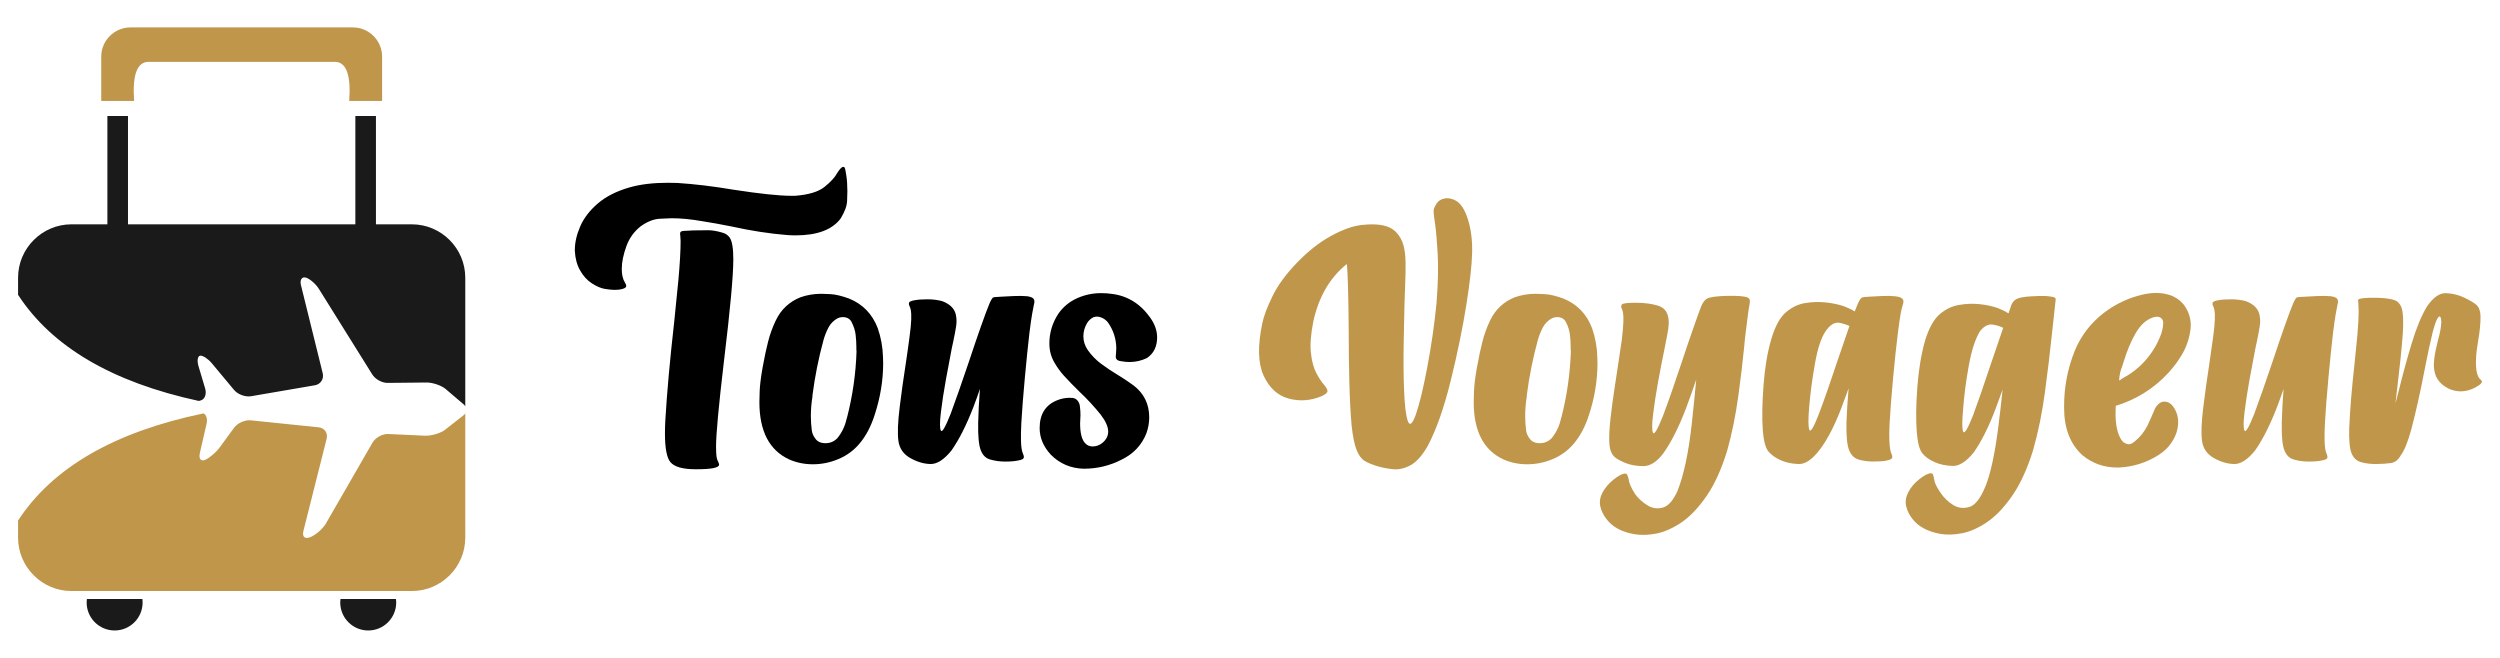
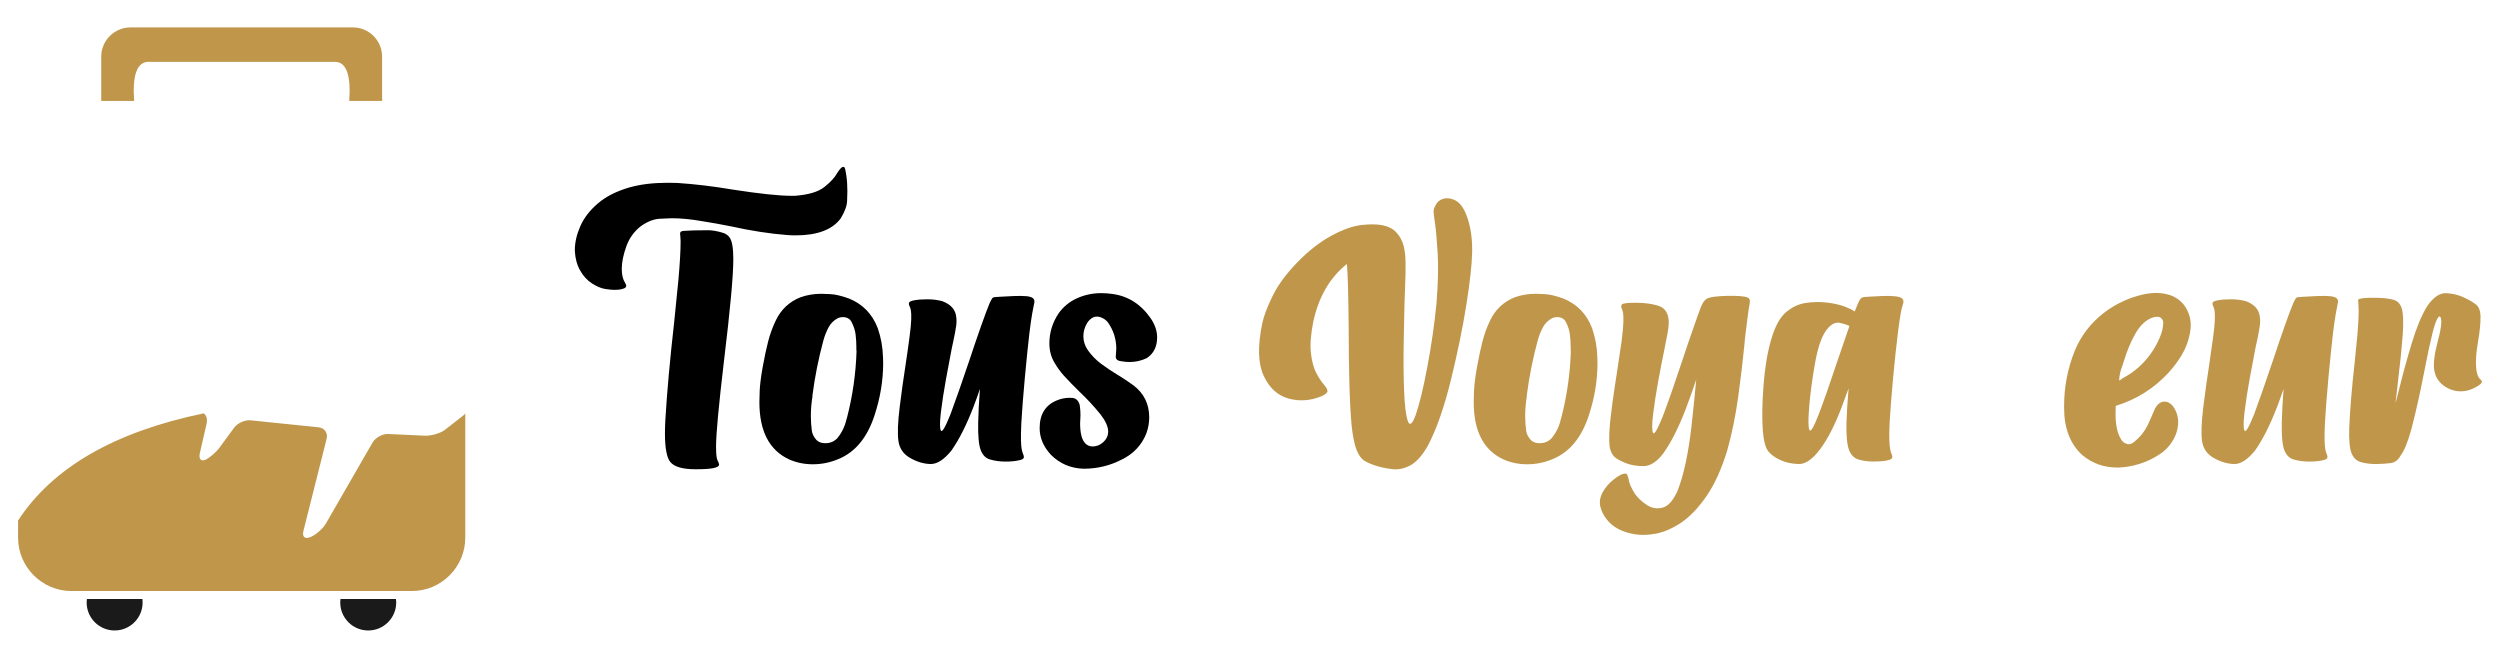
<svg xmlns="http://www.w3.org/2000/svg" version="1.1" id="Calque_1" x="0px" y="0px" width="228px" height="60px" viewBox="0 0 228 60" enable-background="new 0 0 228 60" xml:space="preserve">
  <g>
    <g>
      <path d="M56.051,26.436c-0.229,0-0.522-0.028-0.877-0.086c-0.356-0.057-0.75-0.224-1.182-0.5c-0.432-0.276-0.793-0.669-1.083-1.18    c-0.29-0.51-0.451-1.109-0.484-1.797v-0.063c0-0.688,0.164-1.409,0.492-2.164c0.328-0.755,0.861-1.45,1.6-2.086    c0.738-0.635,1.703-1.125,2.896-1.469c0.984-0.281,2.149-0.422,3.495-0.422l0.87,0.016c1.597,0.104,3.287,0.308,5.069,0.609    c2.428,0.375,4.2,0.563,5.315,0.563h0.345c1.236-0.094,2.133-0.364,2.69-0.813c0.558-0.448,0.941-0.864,1.148-1.25    c0.241-0.385,0.427-0.578,0.558-0.578c0.011,0,0.043,0.011,0.098,0.031c0.055,0.021,0.115,0.266,0.181,0.734    c0.065,0.406,0.099,0.891,0.099,1.453c0,0.146-0.008,0.443-0.025,0.891c-0.016,0.448-0.21,0.979-0.583,1.594    c-0.766,1.031-2.138,1.547-4.118,1.547c-0.252,0-0.514-0.01-0.788-0.031c-1.575-0.125-3.259-0.385-5.053-0.781    c-0.93-0.188-1.827-0.349-2.69-0.484c-1.017-0.177-1.942-0.266-2.773-0.266c-0.164,0-0.525,0.016-1.083,0.047    c-0.558,0.031-1.138,0.261-1.739,0.688c-0.602,0.479-1.034,1.078-1.296,1.797c-0.285,0.781-0.427,1.479-0.427,2.094    c0,0.531,0.099,0.948,0.295,1.25c0.076,0.136,0.115,0.229,0.115,0.281c0,0.188-0.235,0.308-0.706,0.359    C56.302,26.431,56.182,26.436,56.051,26.436z M63.548,42.795h-0.131c-1.16,0-1.92-0.219-2.281-0.656    c-0.328-0.396-0.492-1.271-0.492-2.625c0-0.354,0.011-0.744,0.033-1.172c0.153-2.572,0.421-5.547,0.804-8.922l0.394-3.938    c0.131-1.469,0.197-2.635,0.197-3.5l-0.033-0.531l-0.016-0.094c0-0.104,0.016-0.174,0.049-0.211    c0.033-0.036,0.109-0.065,0.23-0.086c0.481-0.042,1.263-0.063,2.346-0.063c0.361,0.011,0.771,0.083,1.23,0.219    c0.284,0.073,0.508,0.224,0.672,0.453c0.219,0.323,0.328,0.979,0.328,1.969c0,1.511-0.285,4.609-0.853,9.297    c-0.481,4.063-0.722,6.667-0.722,7.813c0,0.188,0.005,0.383,0.016,0.586s0.033,0.367,0.066,0.492    c0.033,0.125,0.071,0.219,0.115,0.281c0.043,0.104,0.071,0.193,0.082,0.266C65.583,42.654,64.905,42.795,63.548,42.795z" />
      <path d="M74.13,42.342c-0.766,0-1.482-0.146-2.149-0.438c-1.816-0.833-2.724-2.578-2.724-5.234c0-0.104,0.008-0.424,0.024-0.961    c0.017-0.536,0.107-1.273,0.271-2.211l0.065-0.328c0.12-0.677,0.265-1.349,0.435-2.016c0.169-0.667,0.402-1.308,0.697-1.922    c0.481-1.01,1.236-1.719,2.264-2.125c0.602-0.208,1.23-0.313,1.887-0.313c0.109,0,0.388,0.011,0.837,0.031    c0.448,0.021,1.017,0.156,1.706,0.406c1.247,0.511,2.117,1.411,2.609,2.703c0.295,0.854,0.454,1.729,0.476,2.625l0.017,0.547    c0,1.573-0.257,3.146-0.771,4.719c-0.667,2.084-1.789,3.438-3.363,4.063C75.678,42.191,74.917,42.342,74.13,42.342z M75.278,40.42    c0.427,0,0.788-0.15,1.083-0.453c0.416-0.51,0.694-1.083,0.836-1.719l0.066-0.219c0.503-1.969,0.788-3.964,0.853-5.984    L78.1,31.873v-0.25c0-0.333-0.022-0.692-0.065-1.078c-0.044-0.386-0.164-0.771-0.361-1.156c-0.153-0.313-0.427-0.469-0.82-0.469    c-0.153,0-0.301,0.031-0.443,0.094c-0.383,0.208-0.67,0.497-0.861,0.867c-0.192,0.37-0.342,0.753-0.451,1.148    c-0.449,1.646-0.782,3.318-1.001,5.016v0.109c-0.099,0.604-0.147,1.198-0.147,1.781c0,0.438,0.027,0.87,0.082,1.297    c0.033,0.271,0.136,0.521,0.312,0.75C74.54,40.274,74.852,40.42,75.278,40.42z" />
      <path d="M89.371,35.467c-0.175,0.521-0.372,1.068-0.591,1.641c-0.634,1.646-1.302,2.969-2.001,3.969    c-0.678,0.844-1.321,1.258-1.928,1.242s-1.22-0.197-1.837-0.547c-0.618-0.349-0.976-0.861-1.075-1.539    c-0.099-0.677-0.06-1.719,0.115-3.125s0.345-2.625,0.509-3.656c0.153-1.011,0.279-1.896,0.377-2.656    c0.098-0.719,0.153-1.271,0.164-1.656c0.011-0.386,0-0.664-0.033-0.836c-0.033-0.172-0.071-0.294-0.115-0.367    c-0.065-0.135-0.082-0.247-0.049-0.336c0.033-0.088,0.186-0.159,0.459-0.211c0.317-0.063,0.722-0.094,1.214-0.094    s0.946,0.058,1.361,0.172c0.777,0.292,1.198,0.766,1.264,1.422c0.043,0.25,0.041,0.542-0.008,0.875s-0.134,0.786-0.254,1.359    c-0.044,0.188-0.088,0.386-0.131,0.594c-0.164,0.833-0.344,1.794-0.542,2.883c-0.197,1.089-0.35,2.086-0.459,2.992    c-0.11,0.928-0.11,1.487,0,1.68c0.109,0.193,0.404-0.314,0.886-1.523c0.47-1.271,1.039-2.896,1.706-4.875    c0.372-1.125,0.725-2.161,1.059-3.109c0.333-0.948,0.599-1.656,0.795-2.125c0.077-0.167,0.142-0.292,0.197-0.375    c0.011-0.031,0.027-0.052,0.049-0.063c0.011-0.021,0.022-0.036,0.033-0.047c0.022-0.01,0.041-0.021,0.058-0.031    c0.017-0.01,0.043-0.018,0.082-0.023c0.038-0.005,0.101-0.01,0.188-0.016c0.087-0.005,0.208-0.013,0.361-0.023    c0.328-0.021,0.732-0.042,1.214-0.063c0.481-0.021,0.891-0.016,1.23,0.016c0.306,0.042,0.5,0.117,0.583,0.227    s0.106,0.237,0.074,0.383c-0.011,0.063-0.027,0.141-0.049,0.234c-0.033,0.146-0.082,0.404-0.147,0.773    c-0.066,0.37-0.148,0.945-0.246,1.727c-0.131,1.136-0.271,2.497-0.418,4.086s-0.254,2.961-0.32,4.117    c-0.033,0.698-0.044,1.237-0.033,1.617c0.011,0.381,0.035,0.659,0.074,0.836c0.038,0.178,0.079,0.308,0.123,0.391v0.016    c0.065,0.136,0.082,0.25,0.049,0.344c-0.033,0.094-0.187,0.167-0.459,0.219c-0.317,0.073-0.722,0.109-1.214,0.109    s-0.951-0.063-1.378-0.188c-0.394-0.104-0.681-0.385-0.861-0.844c-0.181-0.458-0.26-1.291-0.238-2.5    C89.228,37.634,89.283,36.603,89.371,35.467z" />
      <path d="M98.836,42.748c-1.181-0.031-2.182-0.458-3.002-1.281c-0.679-0.739-1.018-1.547-1.018-2.422    c0-1.26,0.525-2.104,1.575-2.531c0.372-0.156,0.76-0.234,1.165-0.234l0.312,0.016c0.197,0.042,0.347,0.141,0.451,0.297    s0.161,0.323,0.172,0.5c0.033,0.261,0.049,0.516,0.049,0.766l-0.033,0.75c0,0.906,0.159,1.516,0.476,1.828    c0.164,0.178,0.377,0.271,0.64,0.281c0.35,0,0.656-0.109,0.919-0.328c0.35-0.291,0.525-0.635,0.525-1.031    c0-0.427-0.224-0.938-0.673-1.531c-0.602-0.75-1.252-1.453-1.952-2.109c-0.481-0.469-0.952-0.953-1.411-1.453    c-0.328-0.364-0.618-0.766-0.869-1.203c-0.307-0.521-0.459-1.099-0.459-1.734c0-0.979,0.273-1.886,0.82-2.719    c0.437-0.625,1.003-1.094,1.698-1.406c0.695-0.313,1.425-0.469,2.19-0.469c0.35,0,0.667,0.021,0.952,0.063    c1.455,0.167,2.641,0.901,3.56,2.203c0.404,0.583,0.607,1.172,0.607,1.766c0,0.844-0.312,1.474-0.935,1.891    c-0.503,0.239-1.028,0.359-1.575,0.359c-0.229,0-0.465-0.021-0.705-0.063c-0.372-0.031-0.558-0.172-0.558-0.422    c0-0.104,0.008-0.219,0.025-0.344c0.016-0.125,0.024-0.255,0.024-0.391c0-0.875-0.257-1.677-0.771-2.406    c-0.164-0.198-0.367-0.344-0.607-0.438c-0.131-0.052-0.257-0.078-0.377-0.078c-0.121,0-0.235,0.021-0.345,0.063    c-0.251,0.136-0.443,0.317-0.574,0.547c-0.219,0.375-0.328,0.771-0.328,1.188c0,0.448,0.137,0.87,0.41,1.266    c0.339,0.479,0.747,0.896,1.222,1.25c0.476,0.354,0.965,0.683,1.469,0.984c0.054,0.042,0.115,0.078,0.18,0.109    c0.438,0.271,0.864,0.558,1.28,0.859c0.962,0.729,1.444,1.703,1.444,2.922c0,0.5-0.088,0.99-0.263,1.469    c-0.426,1.063-1.17,1.854-2.231,2.375C101.232,42.467,100.072,42.748,98.836,42.748z" />
      <path fill="#BF964A" d="M121.395,21.514c1.05-0.573,1.971-0.903,2.765-0.992c0.793-0.088,1.436-0.081,1.928,0.023    c0.524,0.104,0.943,0.32,1.255,0.648s0.533,0.732,0.664,1.211c0.109,0.417,0.17,0.925,0.181,1.523    c0.011,0.599-0.006,1.398-0.049,2.398c-0.012,0.198-0.027,0.672-0.05,1.422c-0.021,0.75-0.047,1.935-0.073,3.555    c-0.027,1.62-0.015,3.092,0.041,4.414c0.055,1.313,0.166,2.206,0.336,2.68c0.17,0.475,0.407,0.295,0.714-0.539    c0.339-0.958,0.694-2.422,1.066-4.391c0.371-1.969,0.65-3.906,0.837-5.813c0.142-1.813,0.178-3.323,0.106-4.531    c-0.071-1.208-0.15-2.114-0.238-2.719c-0.044-0.302-0.076-0.539-0.099-0.711c-0.021-0.172-0.032-0.299-0.032-0.383    c0-0.083,0.002-0.146,0.008-0.188c0.006-0.042,0.02-0.088,0.041-0.141c0.044-0.104,0.112-0.234,0.205-0.391    s0.232-0.281,0.419-0.375c0.404-0.198,0.845-0.174,1.32,0.07c0.476,0.245,0.855,0.826,1.141,1.742    c0.284,0.917,0.41,1.943,0.377,3.078c-0.033,1.136-0.208,2.698-0.525,4.688c-0.339,2.136-0.814,4.445-1.427,6.93    c-0.613,2.484-1.313,4.472-2.101,5.961c-0.514,0.886-1.041,1.472-1.583,1.758c-0.541,0.286-1.066,0.403-1.575,0.352    c-0.508-0.053-0.989-0.146-1.443-0.281s-0.831-0.291-1.132-0.469c-0.301-0.177-0.55-0.51-0.747-1    c-0.196-0.489-0.35-1.244-0.459-2.266c-0.099-1.104-0.167-2.432-0.205-3.984c-0.038-1.552-0.058-3.114-0.058-4.688    c-0.011-1.542-0.032-2.88-0.065-4.016c-0.022-0.813-0.055-1.484-0.099-2.016c-1.553,1.24-2.576,2.995-3.067,5.266    c-0.229,1.156-0.301,2.114-0.214,2.875c0.088,0.761,0.252,1.364,0.492,1.813s0.471,0.797,0.689,1.047    c0.207,0.24,0.317,0.433,0.328,0.578c0.011,0.146-0.159,0.303-0.509,0.469c-1.017,0.428-2.028,0.503-3.035,0.227    c-1.007-0.275-1.767-0.974-2.281-2.094c-0.514-1.12-0.552-2.716-0.115-4.789c0.131-0.636,0.44-1.453,0.927-2.453    c0.486-1,1.239-2.026,2.257-3.078C119.316,22.894,120.345,22.087,121.395,21.514z" />
      <path fill="#BF964A" d="M139.276,42.342c-0.766,0-1.482-0.146-2.149-0.438c-1.815-0.833-2.724-2.578-2.724-5.234    c0-0.104,0.008-0.424,0.024-0.961c0.017-0.536,0.106-1.273,0.271-2.211l0.066-0.328c0.12-0.677,0.265-1.349,0.435-2.016    c0.169-0.667,0.401-1.308,0.697-1.922c0.481-1.01,1.235-1.719,2.264-2.125c0.602-0.208,1.23-0.313,1.887-0.313    c0.109,0,0.389,0.011,0.837,0.031c0.448,0.021,1.018,0.156,1.706,0.406c1.247,0.511,2.116,1.411,2.608,2.703    c0.296,0.854,0.454,1.729,0.477,2.625l0.016,0.547c0,1.573-0.257,3.146-0.771,4.719c-0.667,2.084-1.788,3.438-3.363,4.063    C140.823,42.191,140.063,42.342,139.276,42.342z M140.425,40.42c0.426,0,0.787-0.15,1.082-0.453    c0.416-0.51,0.695-1.083,0.837-1.719l0.065-0.219c0.503-1.969,0.788-3.964,0.854-5.984l-0.017-0.172v-0.25    c0-0.333-0.021-0.692-0.065-1.078s-0.164-0.771-0.361-1.156c-0.153-0.313-0.426-0.469-0.82-0.469    c-0.153,0-0.301,0.031-0.442,0.094c-0.383,0.208-0.67,0.497-0.861,0.867s-0.342,0.753-0.451,1.148    c-0.449,1.646-0.782,3.318-1.001,5.016v0.109c-0.099,0.604-0.147,1.198-0.147,1.781c0,0.438,0.027,0.87,0.082,1.297    c0.032,0.271,0.137,0.521,0.312,0.75C139.687,40.274,139.998,40.42,140.425,40.42z" />
      <path fill="#BF964A" d="M155.132,27.982c0.148-0.375,0.331-0.625,0.55-0.75c0.143-0.073,0.366-0.13,0.673-0.172    c0.339-0.042,0.732-0.067,1.182-0.078c0.448-0.01,0.836-0.002,1.164,0.023c0.328,0.026,0.559,0.07,0.689,0.133    s0.197,0.162,0.197,0.297c0,0.136-0.012,0.255-0.033,0.359c-0.065,0.292-0.187,1.172-0.361,2.641    c-0.043,0.333-0.082,0.703-0.114,1.109c-0.132,1.375-0.317,2.93-0.558,4.664c-0.241,1.734-0.574,3.362-1.001,4.883    c-0.515,1.688-1.141,3.067-1.879,4.141c-0.738,1.072-1.507,1.88-2.305,2.422c-0.799,0.531-1.562,0.867-2.289,1.008    s-1.392,0.158-1.993,0.055c-1.148-0.198-1.991-0.651-2.526-1.359c-0.284-0.354-0.476-0.737-0.574-1.148    c-0.099-0.412-0.038-0.836,0.181-1.273c0.251-0.459,0.593-0.859,1.025-1.203c0.432-0.344,0.773-0.526,1.025-0.547    c0.108,0,0.183,0.041,0.221,0.125c0.039,0.083,0.08,0.208,0.123,0.375c0.033,0.354,0.235,0.817,0.607,1.391    c0.284,0.385,0.65,0.719,1.1,1c0.448,0.281,0.921,0.352,1.419,0.211c0.497-0.141,0.943-0.648,1.337-1.523    c0.568-1.448,0.995-3.432,1.279-5.953c0.164-1.5,0.307-2.9,0.427-4.203c-0.273,0.823-0.596,1.729-0.968,2.719    c-0.635,1.646-1.302,2.969-2.002,3.969c-0.602,0.813-1.225,1.217-1.87,1.211c-0.646-0.005-1.2-0.106-1.665-0.305    c-0.465-0.197-0.785-0.38-0.96-0.547c-0.175-0.166-0.304-0.403-0.386-0.711c-0.082-0.307-0.106-0.825-0.073-1.555    c0.043-0.729,0.137-1.606,0.278-2.633c0.143-1.025,0.296-2.055,0.46-3.086c0.153-1.021,0.284-1.906,0.394-2.656    c0.088-0.729,0.137-1.286,0.147-1.672s0-0.661-0.032-0.828c-0.033-0.167-0.077-0.305-0.132-0.414s-0.047-0.219,0.024-0.328    s0.492-0.164,1.264-0.164s1.443,0.086,2.018,0.258s0.9,0.581,0.977,1.227c0.033,0.25,0.024,0.544-0.024,0.883    c-0.05,0.339-0.134,0.794-0.255,1.367c-0.032,0.177-0.071,0.375-0.114,0.594c-0.175,0.833-0.361,1.792-0.558,2.875    c-0.197,1.084-0.351,2.078-0.46,2.984c-0.109,0.928-0.109,1.487,0,1.68c0.109,0.193,0.404-0.31,0.886-1.508    c0.481-1.271,1.051-2.896,1.707-4.875c0.371-1.125,0.724-2.164,1.058-3.117S154.984,28.357,155.132,27.982z" />
      <path fill="#BF964A" d="M169.15,28.404c0.12-0.302,0.225-0.557,0.312-0.766c0.099-0.219,0.184-0.362,0.255-0.43    c0.071-0.067,0.166-0.106,0.287-0.117c0.12-0.01,0.257-0.021,0.41-0.031c0.328-0.021,0.732-0.042,1.214-0.063    c0.481-0.021,0.886-0.013,1.214,0.023c0.328,0.037,0.547,0.112,0.656,0.227c0.109,0.115,0.126,0.281,0.05,0.5    c-0.077,0.219-0.148,0.513-0.214,0.883c-0.065,0.37-0.147,0.945-0.246,1.727c-0.142,1.136-0.287,2.497-0.435,4.086    s-0.254,2.961-0.32,4.117c-0.032,0.698-0.041,1.237-0.024,1.617c0.017,0.381,0.044,0.659,0.082,0.836    c0.038,0.178,0.079,0.313,0.123,0.406c0.065,0.136,0.082,0.25,0.05,0.344c-0.033,0.094-0.197,0.172-0.492,0.234    c-0.296,0.063-0.692,0.094-1.189,0.094c-0.498,0-0.949-0.057-1.354-0.172c-0.405-0.114-0.7-0.4-0.887-0.859    c-0.186-0.458-0.268-1.291-0.246-2.5c0.033-0.938,0.099-1.984,0.197-3.141c-0.197,0.531-0.404,1.094-0.623,1.688    c-0.624,1.646-1.28,2.93-1.969,3.852c-0.689,0.922-1.34,1.375-1.953,1.359c-0.612-0.016-1.159-0.13-1.641-0.344    c-0.481-0.213-0.855-0.479-1.123-0.797c-0.269-0.317-0.44-0.966-0.518-1.945c-0.076-1.104-0.055-2.461,0.066-4.07    c0.12-1.609,0.353-3.005,0.697-4.188c0.344-1.183,0.787-2.008,1.328-2.477c0.542-0.469,1.133-0.755,1.772-0.859    c0.64-0.104,1.271-0.122,1.895-0.055c0.624,0.068,1.176,0.185,1.657,0.352C168.565,28.082,168.888,28.238,169.15,28.404z     M168.675,29.732c-0.295-0.136-0.607-0.234-0.936-0.297c-0.438-0.063-0.855,0.2-1.255,0.789s-0.722,1.581-0.968,2.977    c-0.246,1.396-0.418,2.693-0.517,3.891c-0.099,1.167-0.093,1.873,0.017,2.117c0.108,0.245,0.398-0.242,0.869-1.461    c0.481-1.271,1.05-2.896,1.706-4.875c0.383-1.125,0.738-2.161,1.066-3.109C168.658,29.753,168.664,29.743,168.675,29.732z" />
-       <path fill="#BF964A" d="M183.178,28.576c0.065-0.177,0.14-0.398,0.222-0.664s0.231-0.469,0.451-0.609    c0.219-0.141,0.656-0.231,1.313-0.273c0.656-0.042,1.137-0.052,1.443-0.031c0.284,0.021,0.506,0.052,0.664,0.094    c0.159,0.042,0.228,0.123,0.205,0.242c-0.021,0.12-0.128,1.097-0.319,2.93s-0.413,3.683-0.665,5.547    c-0.251,1.865-0.612,3.62-1.082,5.266c-0.525,1.688-1.157,3.064-1.896,4.133c-0.738,1.067-1.507,1.872-2.305,2.414    c-0.788,0.531-1.548,0.867-2.28,1.008c-0.733,0.141-1.395,0.158-1.985,0.055c-1.148-0.209-1.991-0.662-2.526-1.359    c-0.285-0.354-0.477-0.74-0.574-1.156c-0.099-0.417-0.033-0.847,0.196-1.289c0.229-0.443,0.563-0.836,1.001-1.18    s0.782-0.526,1.033-0.547c0.099,0,0.17,0.041,0.214,0.125c0.043,0.083,0.084,0.255,0.123,0.516c0.038,0.26,0.219,0.63,0.541,1.109    c0.322,0.479,0.711,0.859,1.165,1.141s0.949,0.344,1.484,0.188c0.536-0.156,1.031-0.795,1.485-1.914    c0.453-1.12,0.839-2.903,1.156-5.352c0.153-1.208,0.284-2.354,0.394-3.438c-0.196,0.553-0.41,1.136-0.64,1.75    c-0.623,1.646-1.285,2.969-1.985,3.969c-0.678,0.844-1.32,1.258-1.928,1.242c-0.606-0.016-1.153-0.13-1.641-0.344    c-0.486-0.213-0.861-0.481-1.123-0.805c-0.263-0.322-0.433-0.969-0.509-1.938c-0.088-1.114-0.071-2.474,0.049-4.078    s0.355-3.026,0.706-4.266c0.35-1.136,0.793-1.935,1.328-2.398c0.536-0.463,1.127-0.747,1.772-0.852    c0.634-0.114,1.266-0.138,1.895-0.07c0.629,0.068,1.184,0.19,1.665,0.367C182.598,28.253,182.915,28.41,183.178,28.576z     M182.702,29.904c-0.296-0.146-0.607-0.245-0.936-0.297c-0.427-0.073-0.826,0.13-1.197,0.609    c-0.427,0.698-0.766,1.745-1.018,3.141c-0.252,1.396-0.421,2.693-0.509,3.891c-0.109,1.167-0.109,1.873,0,2.117    c0.109,0.245,0.404-0.236,0.886-1.445c0.471-1.271,1.034-2.896,1.69-4.875c0.383-1.125,0.738-2.167,1.066-3.125L182.702,29.904z" />
      <path fill="#BF964A" d="M193.233,42.639h-0.147c-1.192,0-2.242-0.369-3.15-1.109c-1.126-1.01-1.689-2.453-1.689-4.328v-0.188    c0-1.729,0.322-3.401,0.968-5.016c0.568-1.375,1.449-2.526,2.642-3.453c0.908-0.698,1.92-1.213,3.035-1.547    c0.634-0.188,1.22-0.281,1.756-0.281c0.524,0,1.017,0.094,1.477,0.281c0.492,0.219,0.88,0.542,1.164,0.969    c0.339,0.531,0.509,1.099,0.509,1.703l-0.017,0.313c-0.098,0.875-0.383,1.698-0.853,2.469c-0.339,0.552-0.733,1.073-1.182,1.563    c-1.313,1.417-2.909,2.417-4.79,3l-0.017,0.719c0,1.021,0.169,1.803,0.509,2.344c0.131,0.219,0.322,0.359,0.574,0.422l0.098,0.016    c0.175,0,0.355-0.078,0.542-0.234c0.514-0.416,0.913-0.911,1.197-1.484c0.12-0.25,0.235-0.505,0.345-0.766l0.263-0.609    c0.099-0.271,0.268-0.494,0.509-0.672c0.142-0.083,0.284-0.125,0.426-0.125c0.296,0,0.553,0.141,0.771,0.422    c0.317,0.438,0.476,0.917,0.476,1.438c0,0.365-0.065,0.729-0.196,1.094c-0.307,0.792-0.832,1.428-1.575,1.906    C195.771,42.191,194.557,42.576,193.233,42.639z M193.315,34.686c0.011,0,0.033-0.013,0.065-0.039    c0.033-0.025,0.074-0.057,0.123-0.094c0.05-0.036,0.096-0.064,0.14-0.086c1.018-0.552,1.854-1.292,2.511-2.219    c0.339-0.469,0.617-0.974,0.836-1.516c0.187-0.417,0.285-0.854,0.296-1.313c0-0.136-0.05-0.258-0.147-0.367    c-0.099-0.109-0.235-0.164-0.41-0.164c-0.109,0-0.22,0.016-0.328,0.047c-0.656,0.198-1.215,0.708-1.674,1.531    c-0.383,0.667-0.728,1.489-1.033,2.469l-0.132,0.422c-0.175,0.427-0.273,0.859-0.295,1.297c0,0.021,0.005,0.031,0.017,0.031    H193.315z" />
      <path fill="#BF964A" d="M208.261,35.467c-0.175,0.521-0.371,1.068-0.59,1.641c-0.635,1.646-1.302,2.969-2.002,3.969    c-0.679,0.844-1.32,1.258-1.928,1.242s-1.22-0.197-1.838-0.547c-0.617-0.349-0.976-0.861-1.074-1.539    c-0.099-0.677-0.061-1.719,0.115-3.125c0.175-1.406,0.344-2.625,0.508-3.656c0.153-1.011,0.279-1.896,0.378-2.656    c0.099-0.719,0.153-1.271,0.164-1.656s0-0.664-0.033-0.836c-0.032-0.172-0.071-0.294-0.114-0.367    c-0.066-0.135-0.082-0.247-0.05-0.336c0.033-0.088,0.187-0.159,0.46-0.211c0.316-0.063,0.722-0.094,1.214-0.094    s0.945,0.058,1.361,0.172c0.776,0.292,1.198,0.766,1.264,1.422c0.043,0.25,0.041,0.542-0.009,0.875    c-0.049,0.333-0.134,0.786-0.254,1.359c-0.044,0.188-0.088,0.386-0.131,0.594c-0.164,0.833-0.345,1.794-0.542,2.883    c-0.196,1.089-0.35,2.086-0.459,2.992c-0.109,0.928-0.109,1.487,0,1.68c0.109,0.193,0.404-0.314,0.886-1.523    c0.47-1.271,1.039-2.896,1.706-4.875c0.372-1.125,0.725-2.161,1.059-3.109c0.333-0.948,0.599-1.656,0.796-2.125    c0.076-0.167,0.142-0.292,0.196-0.375c0.011-0.031,0.027-0.052,0.05-0.063c0.011-0.021,0.021-0.036,0.032-0.047    c0.022-0.01,0.041-0.021,0.058-0.031c0.017-0.01,0.044-0.018,0.082-0.023c0.038-0.005,0.101-0.01,0.188-0.016    c0.088-0.005,0.208-0.013,0.361-0.023c0.328-0.021,0.732-0.042,1.214-0.063c0.481-0.021,0.892-0.016,1.23,0.016    c0.306,0.042,0.5,0.117,0.582,0.227s0.107,0.237,0.074,0.383c-0.011,0.063-0.027,0.141-0.049,0.234    c-0.033,0.146-0.082,0.404-0.148,0.773c-0.065,0.37-0.147,0.945-0.246,1.727c-0.131,1.136-0.271,2.497-0.418,4.086    s-0.254,2.961-0.32,4.117c-0.032,0.698-0.043,1.237-0.032,1.617c0.011,0.381,0.035,0.659,0.073,0.836    c0.039,0.178,0.08,0.308,0.123,0.391v0.016c0.066,0.136,0.082,0.25,0.05,0.344c-0.033,0.094-0.187,0.167-0.46,0.219    c-0.317,0.073-0.722,0.109-1.214,0.109s-0.951-0.063-1.378-0.188c-0.394-0.104-0.681-0.385-0.861-0.844    c-0.181-0.458-0.26-1.291-0.238-2.5C208.119,37.634,208.174,36.603,208.261,35.467z" />
      <path fill="#BF964A" d="M218.038,42.232c-0.383,0.053-0.822,0.081-1.32,0.086c-0.498,0.006-0.954-0.049-1.37-0.164    c-0.404-0.104-0.697-0.369-0.878-0.797c-0.18-0.427-0.254-1.197-0.221-2.313c0.076-1.729,0.24-3.708,0.492-5.938    c0.108-1.011,0.196-1.891,0.262-2.641c0.077-0.958,0.112-1.644,0.107-2.055c-0.006-0.411-0.015-0.661-0.025-0.75    c-0.011-0.088-0.019-0.161-0.024-0.219c-0.006-0.057,0.009-0.104,0.041-0.141c0.033-0.036,0.184-0.073,0.451-0.109    c0.269-0.036,0.697-0.047,1.288-0.031s1.072,0.076,1.443,0.18c0.372,0.104,0.624,0.365,0.755,0.781    c0.132,0.417,0.164,1.177,0.099,2.281c-0.109,1.427-0.279,3.089-0.509,4.984c-0.065,0.5-0.12,0.969-0.164,1.406    c0.022-0.104,0.05-0.208,0.082-0.313c0.088-0.333,0.181-0.692,0.279-1.078c0.328-1.333,0.705-2.706,1.132-4.117    s0.892-2.528,1.395-3.352c0.568-0.823,1.146-1.221,1.73-1.195c0.585,0.026,1.127,0.156,1.625,0.391    c0.497,0.234,0.869,0.453,1.115,0.656s0.38,0.539,0.402,1.008c0.011,0.636-0.061,1.391-0.214,2.266    c-0.109,0.625-0.175,1.175-0.196,1.648c-0.022,0.474,0,0.88,0.065,1.219s0.196,0.586,0.394,0.742s0.019,0.381-0.533,0.672    c-0.553,0.292-1.107,0.401-1.665,0.328c-0.394-0.052-0.766-0.195-1.116-0.43c-0.35-0.234-0.612-0.533-0.787-0.898    c-0.164-0.386-0.229-0.81-0.197-1.273c0.033-0.464,0.104-0.919,0.214-1.367c0.055-0.239,0.109-0.474,0.164-0.703    c0.175-0.614,0.273-1.151,0.295-1.609c0-0.229-0.03-0.391-0.09-0.484c-0.061-0.094-0.147-0.047-0.263,0.141    s-0.26,0.604-0.435,1.25c-0.229,0.927-0.487,2.13-0.771,3.609c-0.383,1.969-0.771,3.703-1.165,5.203    c-0.328,1.198-0.65,2-0.968,2.406C218.728,41.941,218.421,42.181,218.038,42.232z" />
    </g>
    <g>
-       <path fill-rule="evenodd" clip-rule="evenodd" fill="#1A1A1A" d="M42.433,25.327v11.726c-0.048-0.08-0.117-0.154-0.204-0.222    L40.6,35.442c-0.422-0.322-1.19-0.568-1.723-0.557l-3.504,0.036c-0.531,0.018-1.174-0.344-1.442-0.804l-4.816-7.716    c-0.268-0.456-0.8-0.937-1.186-1.073c-0.389-0.13-0.607,0.178-0.478,0.692l1.981,8.021c0.126,0.52-0.193,1.009-0.717,1.097    L22.9,36.136c-0.52,0.092-1.217-0.165-1.555-0.575l-2.021-2.424c-0.341-0.408-0.812-0.722-1.054-0.7    c-0.243,0.021-0.321,0.451-0.167,0.956l0.609,2.041c0.149,0.509-0.036,0.997-0.419,1.089c-0.055,0.015-0.11,0.028-0.165,0.043    c-7.899-1.71-13.392-4.937-16.48-9.677v-1.562c0-2.678,2.191-4.869,4.87-4.869h3.276V10.58h1.879c0,4.64,0,9.878,0,9.878h20.735    V10.58h1.878v9.878h3.276C40.241,20.458,42.433,22.648,42.433,25.327z" />
      <path fill-rule="evenodd" clip-rule="evenodd" fill="#00427A" d="M19.859,38.13c0.001-0.052,0.003-0.104,0.005-0.155    c0.005-0.176,0.008-0.352,0.01-0.528" />
      <g>
        <path fill-rule="evenodd" clip-rule="evenodd" fill="#BF964A" d="M13.468,5.641h8.573h8.573c0.989,0.065,1.401,1.252,1.235,3.563     h2.999v-4.04c0-1.465-1.199-2.664-2.663-2.664H22.041H11.897c-1.465,0-2.664,1.199-2.664,2.664v4.04h2.999     C12.067,6.893,12.479,5.706,13.468,5.641" />
        <path fill-rule="evenodd" clip-rule="evenodd" fill="#BF964A" d="M42.433,37.702v11.333c0,2.677-2.191,4.867-4.87,4.867H6.518     c-2.679,0-4.87-2.19-4.87-4.867v-1.562c3.146-4.83,8.787-8.086,16.925-9.774c0.246,0.148,0.361,0.517,0.271,0.926l-0.62,2.704     c-0.117,0.518,0.107,0.785,0.507,0.604c0.4-0.188,0.978-0.683,1.289-1.108l1.329-1.815c0.313-0.43,0.995-0.73,1.52-0.676     l6.203,0.64c0.524,0.058,0.846,0.521,0.719,1.032l-2.125,8.436c-0.131,0.516,0.156,0.758,0.642,0.542l0.068-0.029     c0.485-0.219,1.093-0.766,1.357-1.229l4.241-7.358c0.266-0.46,0.909-0.81,1.438-0.786l3.33,0.155     c0.53,0.026,1.319-0.19,1.762-0.478l1.687-1.317C42.294,37.872,42.375,37.79,42.433,37.702z" />
        <path fill-rule="evenodd" clip-rule="evenodd" fill="#1A1A1A" d="M12.988,54.627H7.923c-0.014,0.104-0.021,0.212-0.021,0.32     c0,1.41,1.143,2.553,2.552,2.553s2.552-1.143,2.552-2.553C13.007,54.839,13,54.731,12.988,54.627" />
        <path fill-rule="evenodd" clip-rule="evenodd" fill="#1A1A1A" d="M36.114,54.627H31.05c-0.013,0.104-0.02,0.212-0.02,0.32     c0,1.41,1.143,2.553,2.552,2.553c1.409,0,2.552-1.143,2.552-2.553C36.134,54.839,36.127,54.731,36.114,54.627" />
      </g>
    </g>
  </g>
</svg>